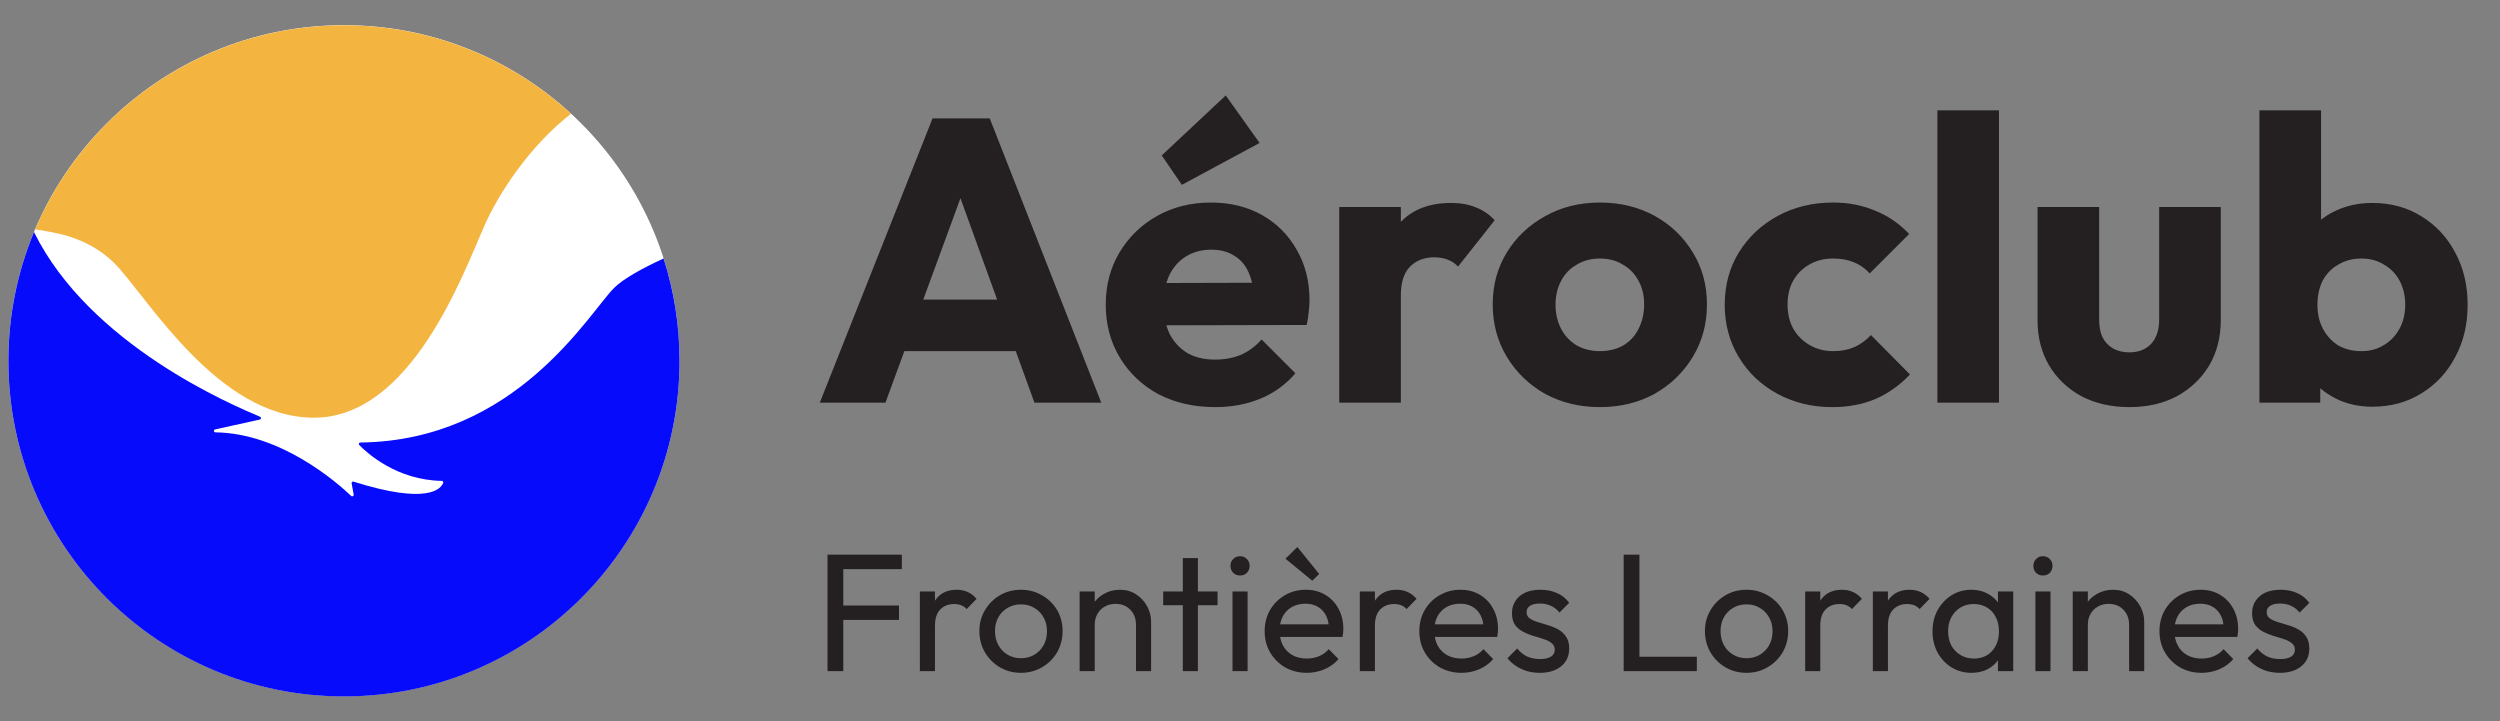
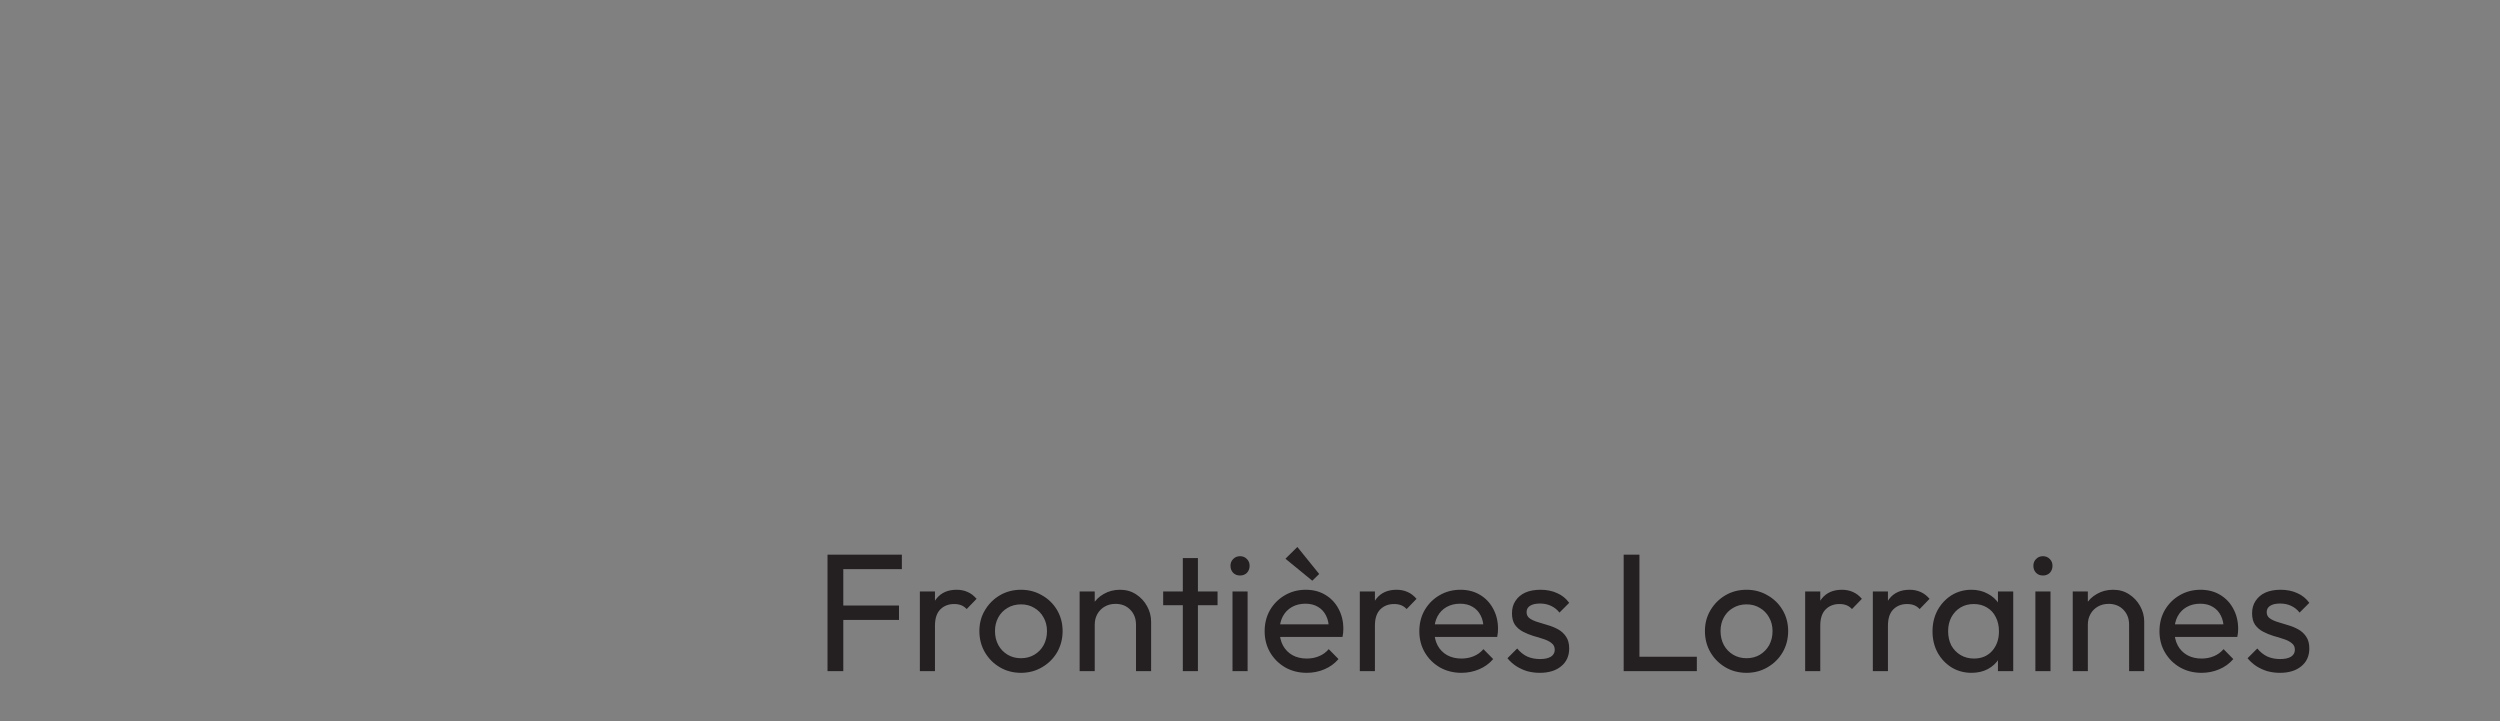
<svg xmlns="http://www.w3.org/2000/svg" width="149" height="43" viewBox="0 0 149 43" fill="none">
  <rect x="0" y="0" width="149" height="43" fill="#808080" stroke="none" />
-   <ellipse cx="20.5" cy="21.5" rx="20" ry="20" fill="white" />
-   <path d="M36.597 17.163C35.096 18.665 30.758 26.266 21.475 26.374C21.398 26.374 21.358 26.466 21.41 26.522C21.895 27.02 23.665 28.619 26.333 28.661C26.395 28.661 26.435 28.723 26.414 28.779C26.277 29.137 25.498 30.102 21.071 28.706C21.008 28.686 20.946 28.74 20.956 28.804L21.079 29.479C21.093 29.562 20.994 29.619 20.931 29.558C20.098 28.767 16.739 25.814 12.839 25.768C12.735 25.768 12.718 25.618 12.82 25.595L15.483 25.006C15.567 24.987 15.579 24.873 15.5 24.839C13.838 24.135 5.344 20.556 2.026 13.829C1.044 16.195 0.5 18.788 0.5 21.507C0.5 32.553 9.455 41.507 20.5 41.507C31.545 41.507 40.5 32.553 40.5 21.507C40.5 19.379 40.167 17.33 39.55 15.406C38.318 15.972 37.16 16.601 36.595 17.163H36.597Z" fill="#070BFB" />
-   <path d="M2.106 13.671C2.934 13.825 5.121 13.994 6.814 15.685C8.73 17.601 12.93 24.895 18.713 24.895C24.496 24.895 27.589 16.357 28.865 13.465C29.719 11.532 31.537 8.729 34.032 6.78C30.471 3.506 25.719 1.507 20.5 1.507C12.235 1.507 5.142 6.52 2.093 13.673C2.097 13.673 2.101 13.673 2.106 13.673V13.671Z" fill="#F4B540" />
-   <path d="M48.86 24L55.58 7.056H58.988L65.636 24H61.652L56.564 9.936H57.932L52.772 24H48.86ZM52.676 20.928V17.856H61.916V20.928H52.676ZM72.431 24.264C71.167 24.264 70.039 24.008 69.047 23.496C68.071 22.968 67.303 22.24 66.743 21.312C66.183 20.384 65.903 19.336 65.903 18.168C65.903 17 66.175 15.96 66.719 15.048C67.279 14.12 68.031 13.392 68.975 12.864C69.919 12.336 70.983 12.072 72.167 12.072C73.319 12.072 74.335 12.32 75.215 12.816C76.095 13.312 76.783 14 77.279 14.88C77.791 15.76 78.047 16.768 78.047 17.904C78.047 18.112 78.031 18.336 77.999 18.576C77.983 18.8 77.943 19.064 77.879 19.368L67.823 19.392V16.872L76.319 16.848L74.735 17.904C74.719 17.232 74.615 16.68 74.423 16.248C74.231 15.8 73.943 15.464 73.559 15.24C73.191 15 72.735 14.88 72.191 14.88C71.615 14.88 71.111 15.016 70.679 15.288C70.263 15.544 69.935 15.912 69.695 16.392C69.471 16.872 69.359 17.456 69.359 18.144C69.359 18.832 69.479 19.424 69.719 19.92C69.975 20.4 70.327 20.776 70.775 21.048C71.239 21.304 71.783 21.432 72.407 21.432C72.983 21.432 73.503 21.336 73.967 21.144C74.431 20.936 74.839 20.632 75.191 20.232L77.207 22.248C76.631 22.92 75.935 23.424 75.119 23.76C74.303 24.096 73.407 24.264 72.431 24.264ZM70.439 11.016L69.239 9.264L73.055 5.688L75.071 8.52L70.439 11.016ZM79.819 24V12.336H83.491V24H79.819ZM83.491 17.592L81.955 16.392C82.259 15.032 82.771 13.976 83.491 13.224C84.211 12.472 85.211 12.096 86.491 12.096C87.051 12.096 87.539 12.184 87.955 12.36C88.387 12.52 88.763 12.776 89.083 13.128L86.899 15.888C86.739 15.712 86.539 15.576 86.299 15.48C86.059 15.384 85.787 15.336 85.483 15.336C84.875 15.336 84.387 15.528 84.019 15.912C83.667 16.28 83.491 16.84 83.491 17.592ZM95.35 24.264C94.15 24.264 93.061 24 92.085 23.472C91.126 22.928 90.365 22.192 89.805 21.264C89.246 20.336 88.966 19.296 88.966 18.144C88.966 16.992 89.246 15.96 89.805 15.048C90.365 14.136 91.126 13.416 92.085 12.888C93.046 12.344 94.133 12.072 95.35 12.072C96.566 12.072 97.653 12.336 98.614 12.864C99.573 13.392 100.334 14.12 100.894 15.048C101.454 15.96 101.734 16.992 101.734 18.144C101.734 19.296 101.454 20.336 100.894 21.264C100.334 22.192 99.573 22.928 98.614 23.472C97.653 24 96.566 24.264 95.35 24.264ZM95.35 20.928C95.877 20.928 96.341 20.816 96.742 20.592C97.141 20.352 97.445 20.024 97.653 19.608C97.877 19.176 97.99 18.688 97.99 18.144C97.99 17.6 97.877 17.128 97.653 16.728C97.43 16.312 97.118 15.992 96.718 15.768C96.334 15.528 95.877 15.408 95.35 15.408C94.838 15.408 94.382 15.528 93.981 15.768C93.582 15.992 93.269 16.312 93.046 16.728C92.822 17.144 92.71 17.624 92.71 18.168C92.71 18.696 92.822 19.176 93.046 19.608C93.269 20.024 93.582 20.352 93.981 20.592C94.382 20.816 94.838 20.928 95.35 20.928ZM109.202 24.264C108.002 24.264 106.914 24 105.938 23.472C104.962 22.944 104.194 22.216 103.634 21.288C103.074 20.36 102.794 19.32 102.794 18.168C102.794 17 103.074 15.96 103.634 15.048C104.21 14.12 104.986 13.392 105.962 12.864C106.938 12.336 108.034 12.072 109.25 12.072C110.162 12.072 110.994 12.232 111.746 12.552C112.514 12.856 113.194 13.32 113.786 13.944L111.434 16.296C111.162 15.992 110.842 15.768 110.474 15.624C110.122 15.48 109.714 15.408 109.25 15.408C108.722 15.408 108.25 15.528 107.834 15.768C107.434 15.992 107.114 16.312 106.874 16.728C106.65 17.128 106.538 17.6 106.538 18.144C106.538 18.688 106.65 19.168 106.874 19.584C107.114 20 107.442 20.328 107.858 20.568C108.274 20.808 108.738 20.928 109.25 20.928C109.73 20.928 110.154 20.848 110.522 20.688C110.906 20.512 111.234 20.272 111.506 19.968L113.834 22.32C113.226 22.96 112.538 23.448 111.77 23.784C111.002 24.104 110.146 24.264 109.202 24.264ZM115.468 24V6.576H119.14V24H115.468ZM126.91 24.264C125.838 24.264 124.886 24.048 124.054 23.616C123.238 23.168 122.598 22.56 122.134 21.792C121.67 21.008 121.438 20.112 121.438 19.104V12.336H125.11V19.056C125.11 19.456 125.174 19.8 125.302 20.088C125.446 20.376 125.654 20.6 125.926 20.76C126.198 20.92 126.526 21 126.91 21C127.454 21 127.886 20.832 128.206 20.496C128.526 20.144 128.686 19.664 128.686 19.056V12.336H132.358V19.08C132.358 20.104 132.126 21.008 131.662 21.792C131.198 22.56 130.558 23.168 129.742 23.616C128.926 24.048 127.982 24.264 126.91 24.264ZM141.383 24.24C140.599 24.24 139.879 24.08 139.223 23.76C138.567 23.424 138.031 22.984 137.615 22.44C137.199 21.88 136.959 21.256 136.895 20.568V15.648C136.959 14.96 137.199 14.352 137.615 13.824C138.031 13.28 138.567 12.856 139.223 12.552C139.879 12.248 140.599 12.096 141.383 12.096C142.487 12.096 143.463 12.36 144.311 12.888C145.175 13.416 145.847 14.136 146.327 15.048C146.823 15.96 147.071 17 147.071 18.168C147.071 19.336 146.823 20.376 146.327 21.288C145.847 22.2 145.175 22.92 144.311 23.448C143.463 23.976 142.487 24.24 141.383 24.24ZM140.735 20.928C141.247 20.928 141.695 20.808 142.079 20.568C142.479 20.328 142.791 20 143.015 19.584C143.239 19.168 143.351 18.696 143.351 18.168C143.351 17.624 143.239 17.144 143.015 16.728C142.791 16.312 142.479 15.992 142.079 15.768C141.695 15.528 141.247 15.408 140.735 15.408C140.223 15.408 139.767 15.528 139.367 15.768C138.967 15.992 138.655 16.312 138.431 16.728C138.223 17.144 138.119 17.624 138.119 18.168C138.119 18.712 138.231 19.192 138.455 19.608C138.679 20.024 138.983 20.352 139.367 20.592C139.767 20.816 140.223 20.928 140.735 20.928ZM134.663 24V6.576H138.335V15.192L137.735 18.024L138.287 20.856V24H134.663Z" fill="#241F20" />
  <path d="M49.32 40V33.06H50.26V40H49.32ZM49.96 36.95V36.09H53.58V36.95H49.96ZM49.96 33.92V33.06H53.75V33.92H49.96ZM54.824 40V35.25H55.724V40H54.824ZM55.724 37.29L55.384 37.14C55.384 36.533 55.524 36.05 55.804 35.69C56.084 35.33 56.487 35.15 57.014 35.15C57.254 35.15 57.471 35.193 57.664 35.28C57.857 35.36 58.037 35.497 58.204 35.69L57.614 36.3C57.514 36.193 57.404 36.117 57.284 36.07C57.164 36.023 57.024 36 56.864 36C56.531 36 56.257 36.107 56.044 36.32C55.831 36.533 55.724 36.857 55.724 37.29ZM60.852 40.1C60.385 40.1 59.965 39.99 59.592 39.77C59.218 39.55 58.922 39.253 58.702 38.88C58.481 38.5 58.371 38.077 58.371 37.61C58.371 37.15 58.481 36.737 58.702 36.37C58.922 35.997 59.218 35.7 59.592 35.48C59.965 35.26 60.385 35.15 60.852 35.15C61.312 35.15 61.728 35.26 62.102 35.48C62.481 35.693 62.782 35.987 63.002 36.36C63.221 36.733 63.331 37.15 63.331 37.61C63.331 38.077 63.221 38.5 63.002 38.88C62.782 39.253 62.481 39.55 62.102 39.77C61.728 39.99 61.312 40.1 60.852 40.1ZM60.852 39.23C61.151 39.23 61.418 39.16 61.651 39.02C61.885 38.88 62.068 38.69 62.202 38.45C62.335 38.203 62.401 37.923 62.401 37.61C62.401 37.303 62.331 37.03 62.191 36.79C62.058 36.55 61.875 36.363 61.642 36.23C61.415 36.09 61.151 36.02 60.852 36.02C60.551 36.02 60.285 36.09 60.051 36.23C59.818 36.363 59.635 36.55 59.502 36.79C59.368 37.03 59.301 37.303 59.301 37.61C59.301 37.923 59.368 38.203 59.502 38.45C59.635 38.69 59.818 38.88 60.051 39.02C60.285 39.16 60.551 39.23 60.852 39.23ZM67.706 40V37.23C67.706 36.87 67.592 36.573 67.365 36.34C67.139 36.107 66.846 35.99 66.486 35.99C66.246 35.99 66.032 36.043 65.846 36.15C65.659 36.257 65.512 36.403 65.406 36.59C65.299 36.777 65.246 36.99 65.246 37.23L64.876 37.02C64.876 36.66 64.956 36.34 65.115 36.06C65.275 35.78 65.499 35.56 65.785 35.4C66.072 35.233 66.395 35.15 66.755 35.15C67.115 35.15 67.432 35.24 67.706 35.42C67.986 35.6 68.206 35.837 68.365 36.13C68.525 36.417 68.606 36.723 68.606 37.05V40H67.706ZM64.346 40V35.25H65.246V40H64.346ZM70.496 40V33.26H71.395V40H70.496ZM69.326 36.07V35.25H72.566V36.07H69.326ZM73.457 40V35.25H74.357V40H73.457ZM73.907 34.3C73.74 34.3 73.604 34.247 73.497 34.14C73.39 34.027 73.337 33.887 73.337 33.72C73.337 33.56 73.39 33.427 73.497 33.32C73.604 33.207 73.74 33.15 73.907 33.15C74.074 33.15 74.21 33.207 74.317 33.32C74.424 33.427 74.477 33.56 74.477 33.72C74.477 33.887 74.424 34.027 74.317 34.14C74.21 34.247 74.074 34.3 73.907 34.3ZM77.883 40.1C77.41 40.1 76.983 39.993 76.603 39.78C76.223 39.56 75.923 39.263 75.703 38.89C75.483 38.517 75.373 38.093 75.373 37.62C75.373 37.153 75.48 36.733 75.693 36.36C75.913 35.987 76.207 35.693 76.573 35.48C76.947 35.26 77.363 35.15 77.823 35.15C78.263 35.15 78.65 35.25 78.983 35.45C79.323 35.65 79.587 35.927 79.773 36.28C79.967 36.633 80.063 37.033 80.063 37.48C80.063 37.547 80.06 37.62 80.053 37.7C80.047 37.773 80.033 37.86 80.013 37.96H76.003V37.21H79.533L79.203 37.5C79.203 37.18 79.147 36.91 79.033 36.69C78.92 36.463 78.76 36.29 78.553 36.17C78.347 36.043 78.097 35.98 77.803 35.98C77.497 35.98 77.227 36.047 76.993 36.18C76.76 36.313 76.58 36.5 76.453 36.74C76.327 36.98 76.263 37.263 76.263 37.59C76.263 37.923 76.33 38.217 76.463 38.47C76.597 38.717 76.787 38.91 77.033 39.05C77.28 39.183 77.563 39.25 77.883 39.25C78.15 39.25 78.393 39.203 78.613 39.11C78.84 39.017 79.033 38.877 79.193 38.69L79.773 39.28C79.547 39.547 79.267 39.75 78.933 39.89C78.607 40.03 78.257 40.1 77.883 40.1ZM78.213 34.61L76.613 33.3L77.323 32.6L78.623 34.21L78.213 34.61ZM81.045 40V35.25H81.945V40H81.045ZM81.945 37.29L81.605 37.14C81.605 36.533 81.745 36.05 82.025 35.69C82.305 35.33 82.708 35.15 83.235 35.15C83.475 35.15 83.691 35.193 83.885 35.28C84.078 35.36 84.258 35.497 84.425 35.69L83.835 36.3C83.735 36.193 83.625 36.117 83.505 36.07C83.385 36.023 83.245 36 83.085 36C82.751 36 82.478 36.107 82.265 36.32C82.051 36.533 81.945 36.857 81.945 37.29ZM87.102 40.1C86.629 40.1 86.202 39.993 85.822 39.78C85.442 39.56 85.142 39.263 84.922 38.89C84.702 38.517 84.592 38.093 84.592 37.62C84.592 37.153 84.699 36.733 84.912 36.36C85.132 35.987 85.425 35.693 85.792 35.48C86.165 35.26 86.582 35.15 87.042 35.15C87.482 35.15 87.869 35.25 88.202 35.45C88.542 35.65 88.805 35.927 88.992 36.28C89.186 36.633 89.282 37.033 89.282 37.48C89.282 37.547 89.279 37.62 89.272 37.7C89.266 37.773 89.252 37.86 89.232 37.96H85.222V37.21H88.752L88.422 37.5C88.422 37.18 88.365 36.91 88.252 36.69C88.139 36.463 87.979 36.29 87.772 36.17C87.566 36.043 87.316 35.98 87.022 35.98C86.716 35.98 86.445 36.047 86.212 36.18C85.979 36.313 85.799 36.5 85.672 36.74C85.546 36.98 85.482 37.263 85.482 37.59C85.482 37.923 85.549 38.217 85.682 38.47C85.816 38.717 86.005 38.91 86.252 39.05C86.499 39.183 86.782 39.25 87.102 39.25C87.369 39.25 87.612 39.203 87.832 39.11C88.059 39.017 88.252 38.877 88.412 38.69L88.992 39.28C88.766 39.547 88.486 39.75 88.152 39.89C87.826 40.03 87.475 40.1 87.102 40.1ZM91.773 40.1C91.507 40.1 91.254 40.067 91.013 40C90.78 39.927 90.564 39.827 90.364 39.7C90.163 39.567 89.99 39.41 89.844 39.23L90.424 38.65C90.597 38.863 90.797 39.023 91.023 39.13C91.25 39.23 91.504 39.28 91.784 39.28C92.064 39.28 92.28 39.233 92.433 39.14C92.587 39.04 92.663 38.903 92.663 38.73C92.663 38.557 92.6 38.423 92.474 38.33C92.353 38.23 92.197 38.15 92.004 38.09C91.81 38.023 91.603 37.96 91.383 37.9C91.17 37.833 90.967 37.75 90.773 37.65C90.58 37.55 90.42 37.413 90.293 37.24C90.174 37.067 90.114 36.837 90.114 36.55C90.114 36.263 90.183 36.017 90.323 35.81C90.463 35.597 90.657 35.433 90.903 35.32C91.157 35.207 91.46 35.15 91.814 35.15C92.187 35.15 92.517 35.217 92.803 35.35C93.097 35.477 93.337 35.67 93.523 35.93L92.944 36.51C92.81 36.337 92.644 36.203 92.444 36.11C92.25 36.017 92.03 35.97 91.784 35.97C91.523 35.97 91.323 36.017 91.183 36.11C91.05 36.197 90.984 36.32 90.984 36.48C90.984 36.64 91.043 36.763 91.163 36.85C91.284 36.937 91.44 37.01 91.633 37.07C91.834 37.13 92.04 37.193 92.254 37.26C92.467 37.32 92.67 37.403 92.864 37.51C93.057 37.617 93.213 37.76 93.334 37.94C93.46 38.12 93.523 38.357 93.523 38.65C93.523 39.097 93.364 39.45 93.043 39.71C92.73 39.97 92.307 40.1 91.773 40.1ZM96.771 40V33.06H97.711V40H96.771ZM97.411 40V39.14H101.131V40H97.411ZM104.094 40.1C103.627 40.1 103.207 39.99 102.834 39.77C102.46 39.55 102.164 39.253 101.944 38.88C101.724 38.5 101.614 38.077 101.614 37.61C101.614 37.15 101.724 36.737 101.944 36.37C102.164 35.997 102.46 35.7 102.834 35.48C103.207 35.26 103.627 35.15 104.094 35.15C104.554 35.15 104.97 35.26 105.344 35.48C105.724 35.693 106.024 35.987 106.244 36.36C106.464 36.733 106.574 37.15 106.574 37.61C106.574 38.077 106.464 38.5 106.244 38.88C106.024 39.253 105.724 39.55 105.344 39.77C104.97 39.99 104.554 40.1 104.094 40.1ZM104.094 39.23C104.394 39.23 104.66 39.16 104.894 39.02C105.127 38.88 105.31 38.69 105.444 38.45C105.577 38.203 105.644 37.923 105.644 37.61C105.644 37.303 105.574 37.03 105.434 36.79C105.3 36.55 105.117 36.363 104.884 36.23C104.657 36.09 104.394 36.02 104.094 36.02C103.794 36.02 103.527 36.09 103.294 36.23C103.06 36.363 102.877 36.55 102.744 36.79C102.61 37.03 102.544 37.303 102.544 37.61C102.544 37.923 102.61 38.203 102.744 38.45C102.877 38.69 103.06 38.88 103.294 39.02C103.527 39.16 103.794 39.23 104.094 39.23ZM107.588 40V35.25H108.488V40H107.588ZM108.488 37.29L108.148 37.14C108.148 36.533 108.288 36.05 108.568 35.69C108.848 35.33 109.251 35.15 109.778 35.15C110.018 35.15 110.234 35.193 110.428 35.28C110.621 35.36 110.801 35.497 110.968 35.69L110.378 36.3C110.278 36.193 110.168 36.117 110.048 36.07C109.928 36.023 109.788 36 109.628 36C109.294 36 109.021 36.107 108.808 36.32C108.594 36.533 108.488 36.857 108.488 37.29ZM111.621 40V35.25H112.521V40H111.621ZM112.521 37.29L112.181 37.14C112.181 36.533 112.321 36.05 112.601 35.69C112.881 35.33 113.284 35.15 113.811 35.15C114.051 35.15 114.268 35.193 114.461 35.28C114.654 35.36 114.834 35.497 115.001 35.69L114.411 36.3C114.311 36.193 114.201 36.117 114.081 36.07C113.961 36.023 113.821 36 113.661 36C113.328 36 113.054 36.107 112.841 36.32C112.628 36.533 112.521 36.857 112.521 37.29ZM117.498 40.1C117.065 40.1 116.672 39.993 116.318 39.78C115.965 39.56 115.685 39.263 115.478 38.89C115.278 38.517 115.178 38.097 115.178 37.63C115.178 37.163 115.278 36.743 115.478 36.37C115.685 35.997 115.962 35.7 116.308 35.48C116.662 35.26 117.058 35.15 117.498 35.15C117.858 35.15 118.178 35.227 118.458 35.38C118.745 35.527 118.975 35.733 119.148 36C119.322 36.26 119.418 36.563 119.438 36.91V38.34C119.418 38.68 119.322 38.983 119.148 39.25C118.982 39.517 118.755 39.727 118.468 39.88C118.188 40.027 117.865 40.1 117.498 40.1ZM117.648 39.25C118.095 39.25 118.455 39.1 118.728 38.8C119.002 38.493 119.138 38.103 119.138 37.63C119.138 37.303 119.075 37.02 118.948 36.78C118.828 36.533 118.655 36.343 118.428 36.21C118.202 36.07 117.938 36 117.638 36C117.338 36 117.072 36.07 116.838 36.21C116.612 36.35 116.432 36.543 116.298 36.79C116.172 37.03 116.108 37.307 116.108 37.62C116.108 37.94 116.172 38.223 116.298 38.47C116.432 38.71 116.615 38.9 116.848 39.04C117.082 39.18 117.348 39.25 117.648 39.25ZM119.078 40V38.72L119.248 37.56L119.078 36.41V35.25H119.988V40H119.078ZM121.309 40V35.25H122.209V40H121.309ZM121.759 34.3C121.592 34.3 121.455 34.247 121.349 34.14C121.242 34.027 121.189 33.887 121.189 33.72C121.189 33.56 121.242 33.427 121.349 33.32C121.455 33.207 121.592 33.15 121.759 33.15C121.925 33.15 122.062 33.207 122.169 33.32C122.275 33.427 122.329 33.56 122.329 33.72C122.329 33.887 122.275 34.027 122.169 34.14C122.062 34.247 121.925 34.3 121.759 34.3ZM126.895 40V37.23C126.895 36.87 126.782 36.573 126.555 36.34C126.328 36.107 126.035 35.99 125.675 35.99C125.435 35.99 125.222 36.043 125.035 36.15C124.848 36.257 124.702 36.403 124.595 36.59C124.488 36.777 124.435 36.99 124.435 37.23L124.065 37.02C124.065 36.66 124.145 36.34 124.305 36.06C124.465 35.78 124.688 35.56 124.975 35.4C125.262 35.233 125.585 35.15 125.945 35.15C126.305 35.15 126.622 35.24 126.895 35.42C127.175 35.6 127.395 35.837 127.555 36.13C127.715 36.417 127.795 36.723 127.795 37.05V40H126.895ZM123.535 40V35.25H124.435V40H123.535ZM131.214 40.1C130.74 40.1 130.314 39.993 129.934 39.78C129.554 39.56 129.254 39.263 129.034 38.89C128.814 38.517 128.704 38.093 128.704 37.62C128.704 37.153 128.81 36.733 129.024 36.36C129.244 35.987 129.537 35.693 129.904 35.48C130.277 35.26 130.694 35.15 131.154 35.15C131.594 35.15 131.98 35.25 132.314 35.45C132.654 35.65 132.917 35.927 133.104 36.28C133.297 36.633 133.394 37.033 133.394 37.48C133.394 37.547 133.39 37.62 133.384 37.7C133.377 37.773 133.364 37.86 133.344 37.96H129.334V37.21H132.864L132.534 37.5C132.534 37.18 132.477 36.91 132.364 36.69C132.25 36.463 132.09 36.29 131.884 36.17C131.677 36.043 131.427 35.98 131.134 35.98C130.827 35.98 130.557 36.047 130.324 36.18C130.09 36.313 129.91 36.5 129.784 36.74C129.657 36.98 129.594 37.263 129.594 37.59C129.594 37.923 129.66 38.217 129.794 38.47C129.927 38.717 130.117 38.91 130.364 39.05C130.61 39.183 130.894 39.25 131.214 39.25C131.48 39.25 131.724 39.203 131.944 39.11C132.17 39.017 132.364 38.877 132.524 38.69L133.104 39.28C132.877 39.547 132.597 39.75 132.264 39.89C131.937 40.03 131.587 40.1 131.214 40.1ZM135.885 40.1C135.618 40.1 135.365 40.067 135.125 40C134.892 39.927 134.675 39.827 134.475 39.7C134.275 39.567 134.102 39.41 133.955 39.23L134.535 38.65C134.708 38.863 134.908 39.023 135.135 39.13C135.362 39.23 135.615 39.28 135.895 39.28C136.175 39.28 136.392 39.233 136.545 39.14C136.698 39.04 136.775 38.903 136.775 38.73C136.775 38.557 136.712 38.423 136.585 38.33C136.465 38.23 136.308 38.15 136.115 38.09C135.922 38.023 135.715 37.96 135.495 37.9C135.282 37.833 135.078 37.75 134.885 37.65C134.692 37.55 134.532 37.413 134.405 37.24C134.285 37.067 134.225 36.837 134.225 36.55C134.225 36.263 134.295 36.017 134.435 35.81C134.575 35.597 134.768 35.433 135.015 35.32C135.268 35.207 135.572 35.15 135.925 35.15C136.298 35.15 136.628 35.217 136.915 35.35C137.208 35.477 137.448 35.67 137.635 35.93L137.055 36.51C136.922 36.337 136.755 36.203 136.555 36.11C136.362 36.017 136.142 35.97 135.895 35.97C135.635 35.97 135.435 36.017 135.295 36.11C135.162 36.197 135.095 36.32 135.095 36.48C135.095 36.64 135.155 36.763 135.275 36.85C135.395 36.937 135.552 37.01 135.745 37.07C135.945 37.13 136.152 37.193 136.365 37.26C136.578 37.32 136.782 37.403 136.975 37.51C137.168 37.617 137.325 37.76 137.445 37.94C137.572 38.12 137.635 38.357 137.635 38.65C137.635 39.097 137.475 39.45 137.155 39.71C136.842 39.97 136.418 40.1 135.885 40.1Z" fill="#241F20" />
</svg>